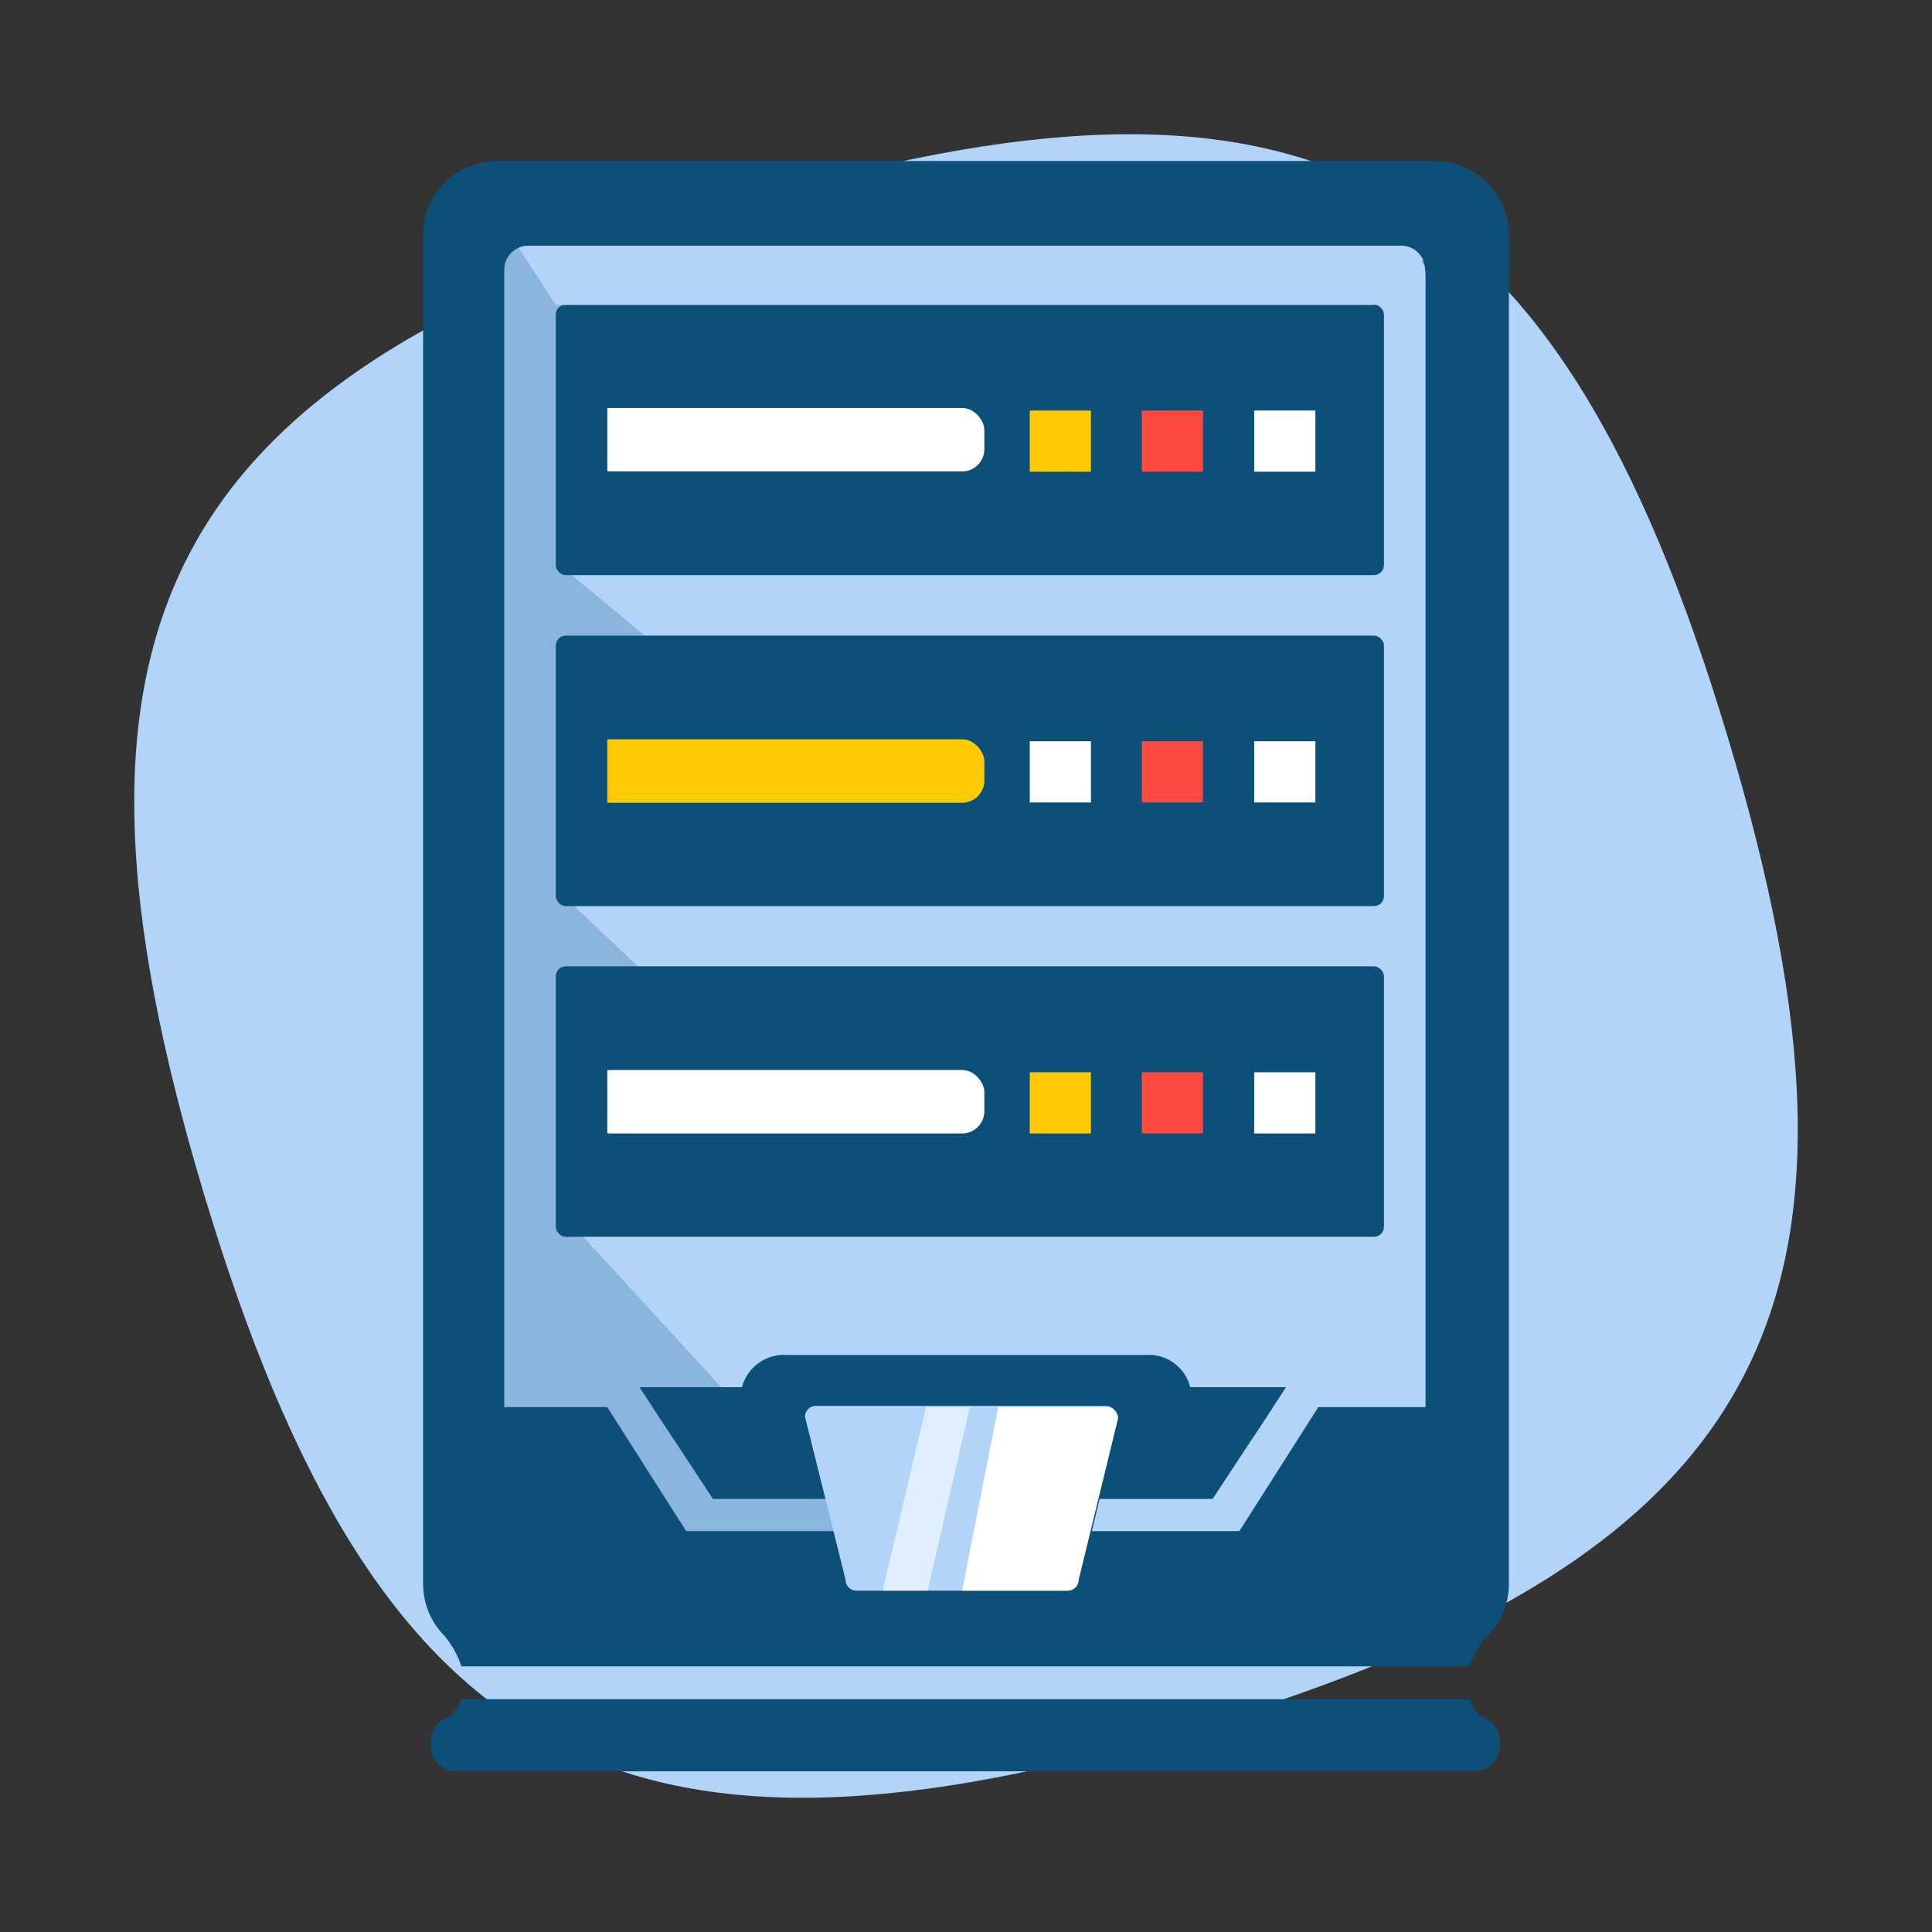
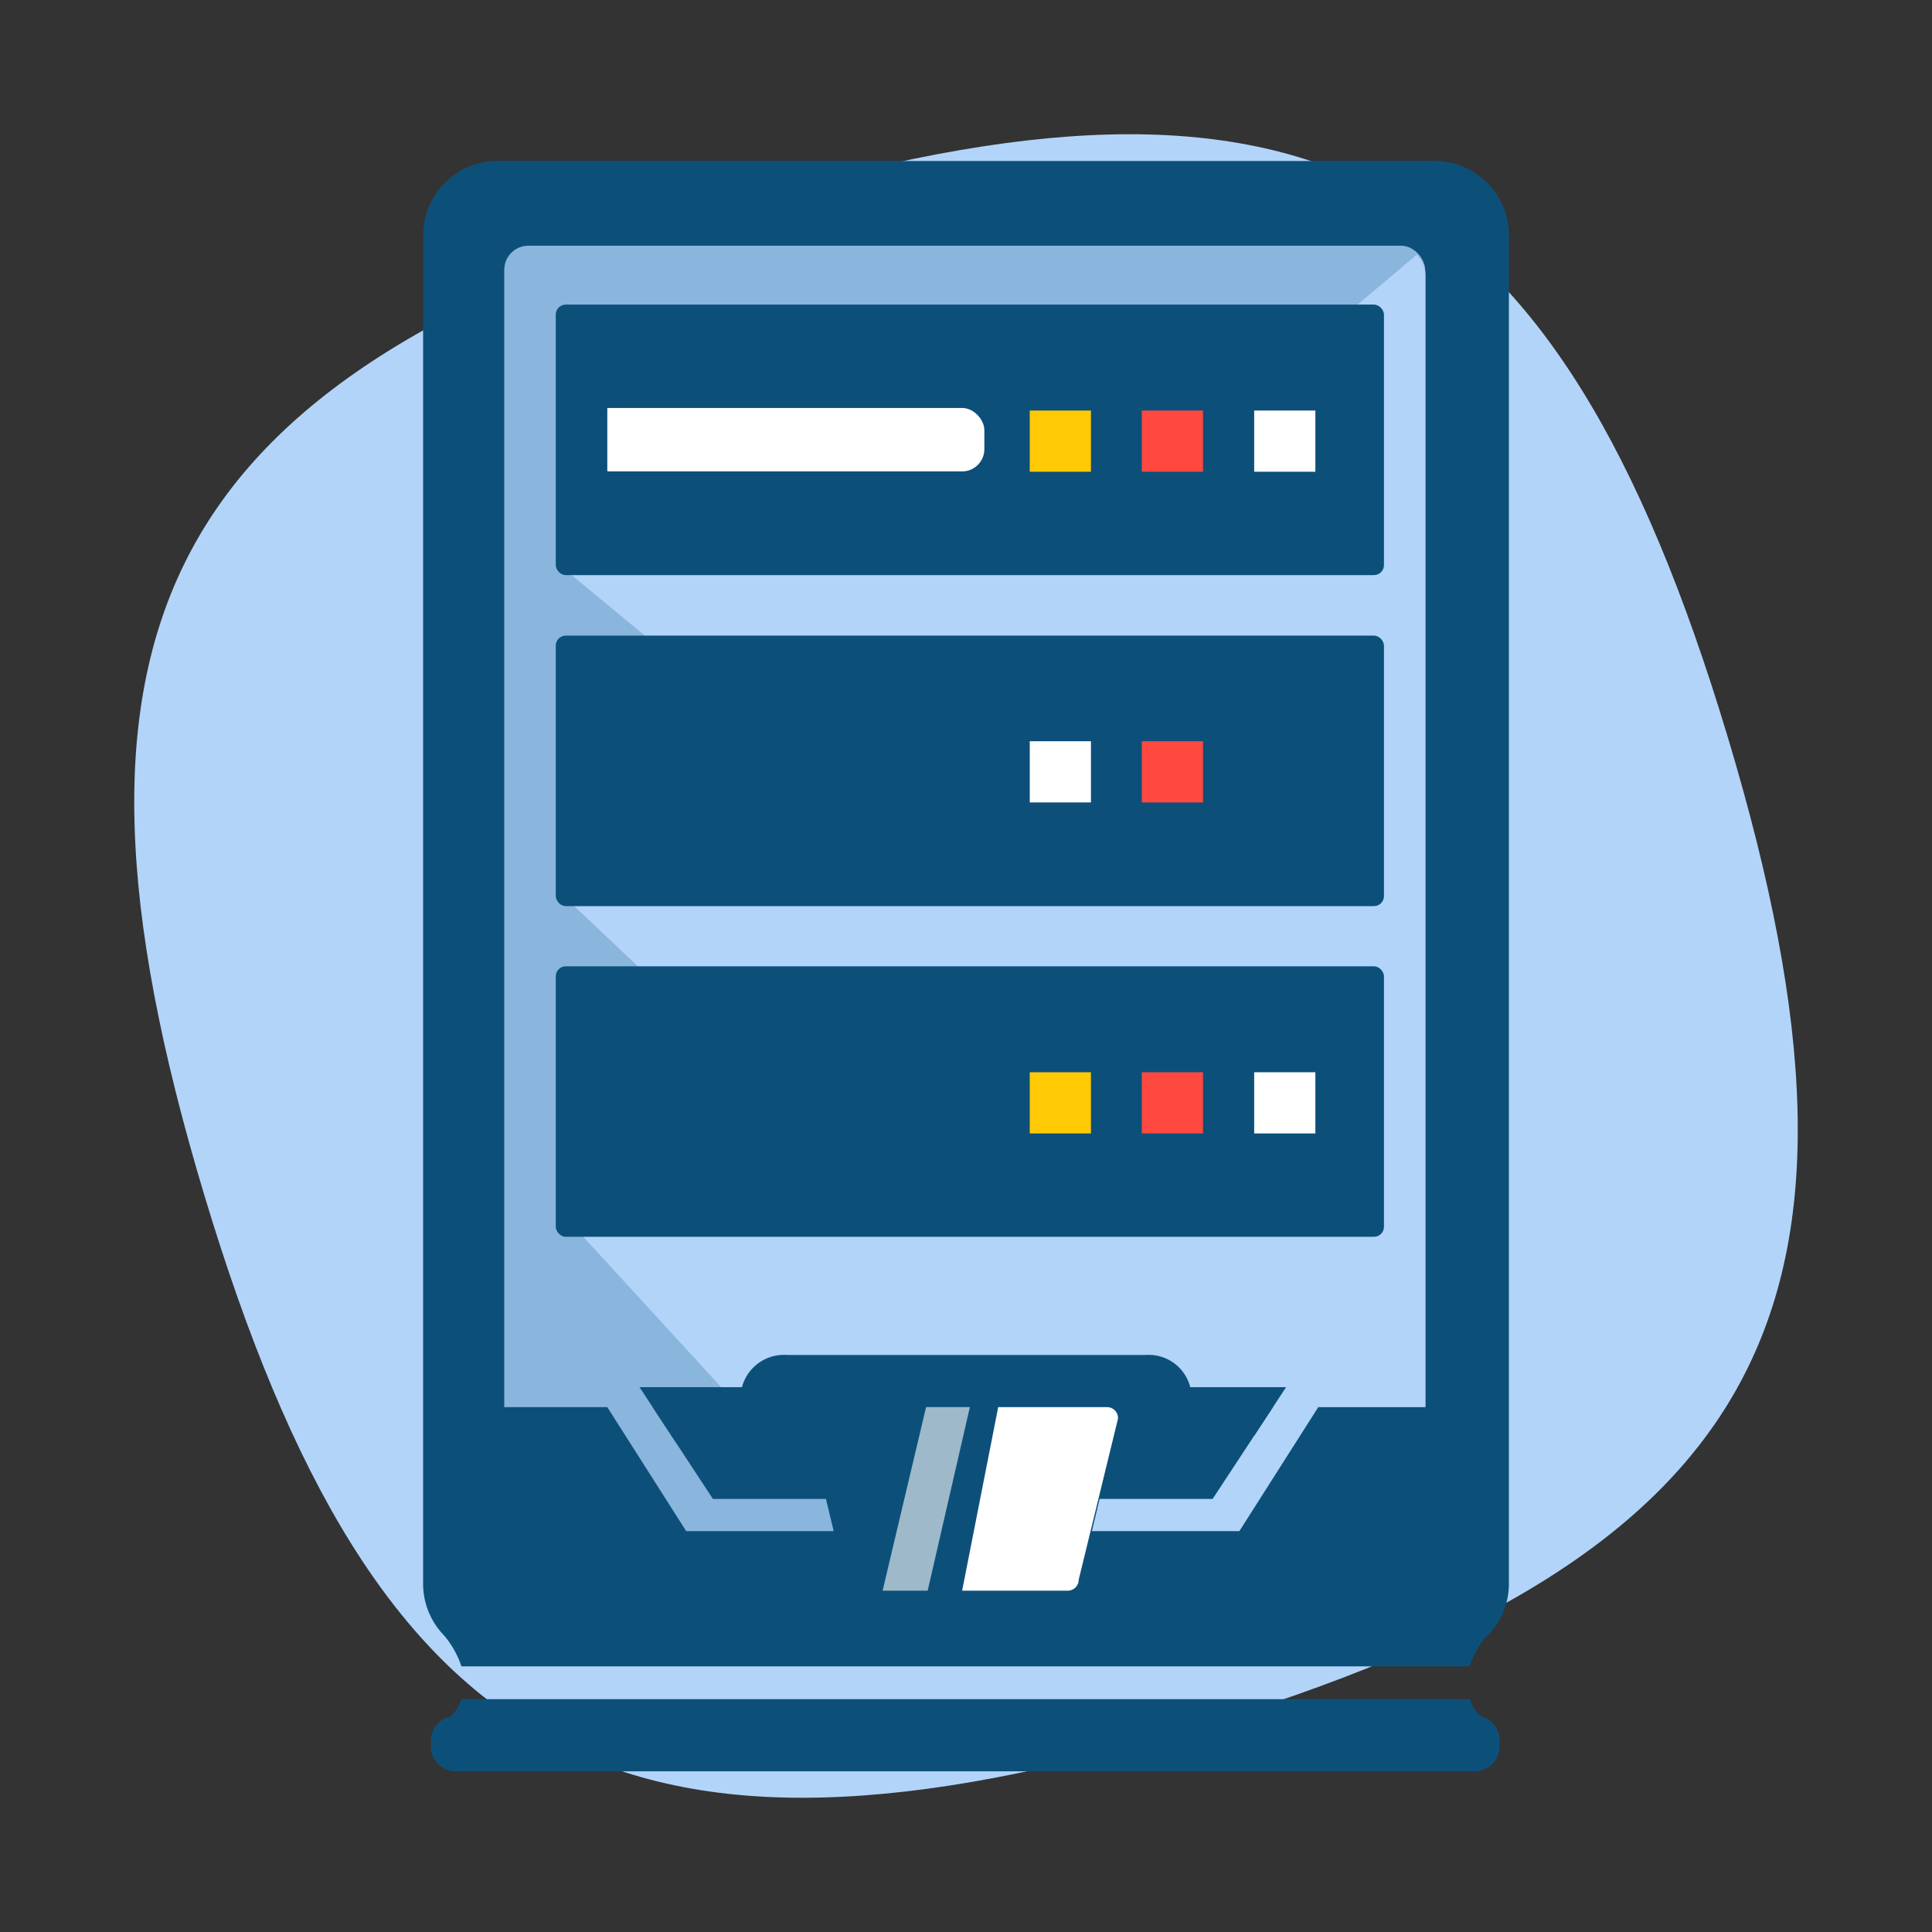
<svg xmlns="http://www.w3.org/2000/svg" width="60" height="60" viewBox="0 0 60 60">
  <rect x="0" y="0" width="60" height="60" fill="#333333" stroke="none" />
  <title>Icon IT Infastructure</title>
  <path d="M22.9,6.34C5.14,11.66,1,19.34,6.34,37.1S19.34,59,37.1,53.66,59,40.66,53.66,22.9,40.66,1,22.9,6.34Z" fill="#b2d4f9" />
  <path d="M44.55,5H15.45a2.31,2.31,0,0,0-2.31,2.31V49.19a2.3,2.3,0,0,0,.66,1.61h0a2.94,2.94,0,0,1,.53.95H45.64a2.85,2.85,0,0,1,.45-0.85,2.29,2.29,0,0,0,.77-1.71V7.29A2.31,2.31,0,0,0,44.55,5Z" fill="#0c507a" />
  <path d="M46,53.31h0a1.19,1.19,0,0,1-.35-0.54H14.33a1.19,1.19,0,0,1-.35.54H14a0.76,0.76,0,0,0-.62.74v0.19a0.77,0.77,0,0,0,.77.77H45.8a0.77,0.77,0,0,0,.77-0.77V54.05A0.76,0.76,0,0,0,46,53.31Z" fill="#0c507a" />
  <rect x="15.66" y="7.63" width="28.6" height="40.35" rx="0.75" ry="0.75" fill="#8ab5dd" />
  <path d="M44.27,47.06V8.54A0.91,0.91,0,0,0,44,7.91l-2.86,2.41-10.69.78-13,6.51,3.06,2.53-3.06,7.64,2.72,2.57-2.57,7.5L25,45.92l4.05,1-2.91.85L43.35,48A0.92,0.92,0,0,0,44.27,47.06Z" fill="#b2d4f9" />
  <path d="M34.31,49.76H25.69a1.44,1.44,0,0,1-1.44-1.44L23,43.52a1.35,1.35,0,0,1,1.44-1.44H35.58A1.33,1.33,0,0,1,37,43.52l-1.28,4.8A1.44,1.44,0,0,1,34.31,49.76Z" fill="#0c507a" />
  <rect x="17.26" y="9.46" width="25.72" height="8.4" rx="0.31" ry="0.31" transform="translate(60.24 27.32) rotate(180)" fill="#0c507a" />
  <rect x="18.26" y="10.49" width="23.7" height="6.34" transform="translate(60.21 27.32) rotate(180)" fill="#0c507a" />
  <rect x="18.26" y="12.68" width="12.32" height="1.97" rx="0.69" ry="0.69" transform="translate(48.83 27.32) rotate(-180)" fill="#fff" />
  <rect x="38.94" y="12.75" width="1.9" height="1.9" transform="translate(79.79 27.4) rotate(180)" fill="#fff" />
  <rect x="35.46" y="12.75" width="1.9" height="1.9" transform="translate(72.82 27.4) rotate(180)" fill="#ff4940" />
  <rect x="31.97" y="12.75" width="1.9" height="1.9" transform="translate(65.85 27.4) rotate(180)" fill="#ffca04" />
  <rect x="17.86" y="10.49" width="1" height="6.34" fill="#0c507a" />
  <rect x="17.26" y="19.74" width="25.72" height="8.4" rx="0.31" ry="0.31" transform="translate(60.24 47.88) rotate(180)" fill="#0c507a" />
  <rect x="18.26" y="20.77" width="23.7" height="6.34" transform="translate(60.21 47.88) rotate(180)" fill="#0c507a" />
-   <rect x="18.26" y="22.95" width="12.32" height="1.97" rx="0.69" ry="0.69" transform="translate(48.83 47.88) rotate(-180)" fill="#ffca04" />
-   <rect x="38.94" y="23.03" width="1.9" height="1.9" transform="translate(79.79 47.95) rotate(180)" fill="#fff" />
  <rect x="35.46" y="23.03" width="1.9" height="1.9" transform="translate(72.82 47.95) rotate(180)" fill="#ff4940" />
  <rect x="31.97" y="23.03" width="1.9" height="1.9" transform="translate(65.85 47.95) rotate(180)" fill="#fff" />
  <rect x="17.86" y="20.77" width="1" height="6.34" fill="#0c507a" />
  <rect x="17.26" y="30.02" width="25.72" height="8.4" rx="0.31" ry="0.31" transform="translate(60.24 68.43) rotate(180)" fill="#0c507a" />
  <rect x="18.26" y="31.05" width="23.7" height="6.34" transform="translate(60.21 68.43) rotate(180)" fill="#0c507a" />
-   <rect x="18.26" y="33.23" width="12.32" height="1.97" rx="0.69" ry="0.69" transform="translate(48.83 68.43) rotate(-180)" fill="#fff" />
  <rect x="38.94" y="33.3" width="1.9" height="1.9" transform="translate(79.79 68.5) rotate(180)" fill="#fff" />
  <rect x="35.46" y="33.3" width="1.9" height="1.9" transform="translate(72.82 68.5) rotate(180)" fill="#ff4940" />
  <rect x="31.97" y="33.3" width="1.9" height="1.9" transform="translate(65.85 68.5) rotate(180)" fill="#ffca04" />
  <rect x="17.86" y="31.05" width="1" height="6.34" fill="#0c507a" />
  <rect x="14.73" y="43.7" width="9.68" height="5.7" fill="#0c507a" />
  <rect x="35.71" y="43.7" width="9.69" height="5.7" fill="#0c507a" />
  <polygon points="18.86 43.7 21.31 47.55 25.89 47.55 25.65 46.55 22.14 46.55 19.86 43.08 18.86 43.7" fill="#8ab5dd" />
  <polygon points="40.94 43.7 38.49 47.55 33.91 47.55 34.15 46.55 37.66 46.55 39.94 43.08 40.94 43.7" fill="#b2d4f9" />
-   <path d="M43.52,7.63H16.41a0.74,0.74,0,0,0-.3.07l1.15,1.77H42.67L44.2,8.08A0.75,0.75,0,0,0,43.52,7.63Z" fill="#b2d4f9" />
  <polygon points="20.96 44.75 19.86 43.08 39.94 43.08 38.95 44.59 20.96 44.75" fill="#0c507a" />
-   <path d="M33.17,49.4H26.6a0.34,0.34,0,0,1-.34-0.34L25,44a0.34,0.34,0,0,1,.34-0.34h9a0.34,0.34,0,0,1,.34.34l-1.22,5A0.34,0.34,0,0,1,33.17,49.4Z" fill="#b2d4f9" />
  <path d="M34.39,43.7H31l-1.12,5.7h3.28a0.34,0.34,0,0,0,.34-0.34l1.22-5A0.34,0.34,0,0,0,34.39,43.7Z" fill="#fff" />
  <polygon points="27.41 49.4 28.81 49.4 30.12 43.7 28.76 43.7 27.41 49.4" fill="#fff" opacity="0.6" />
</svg>